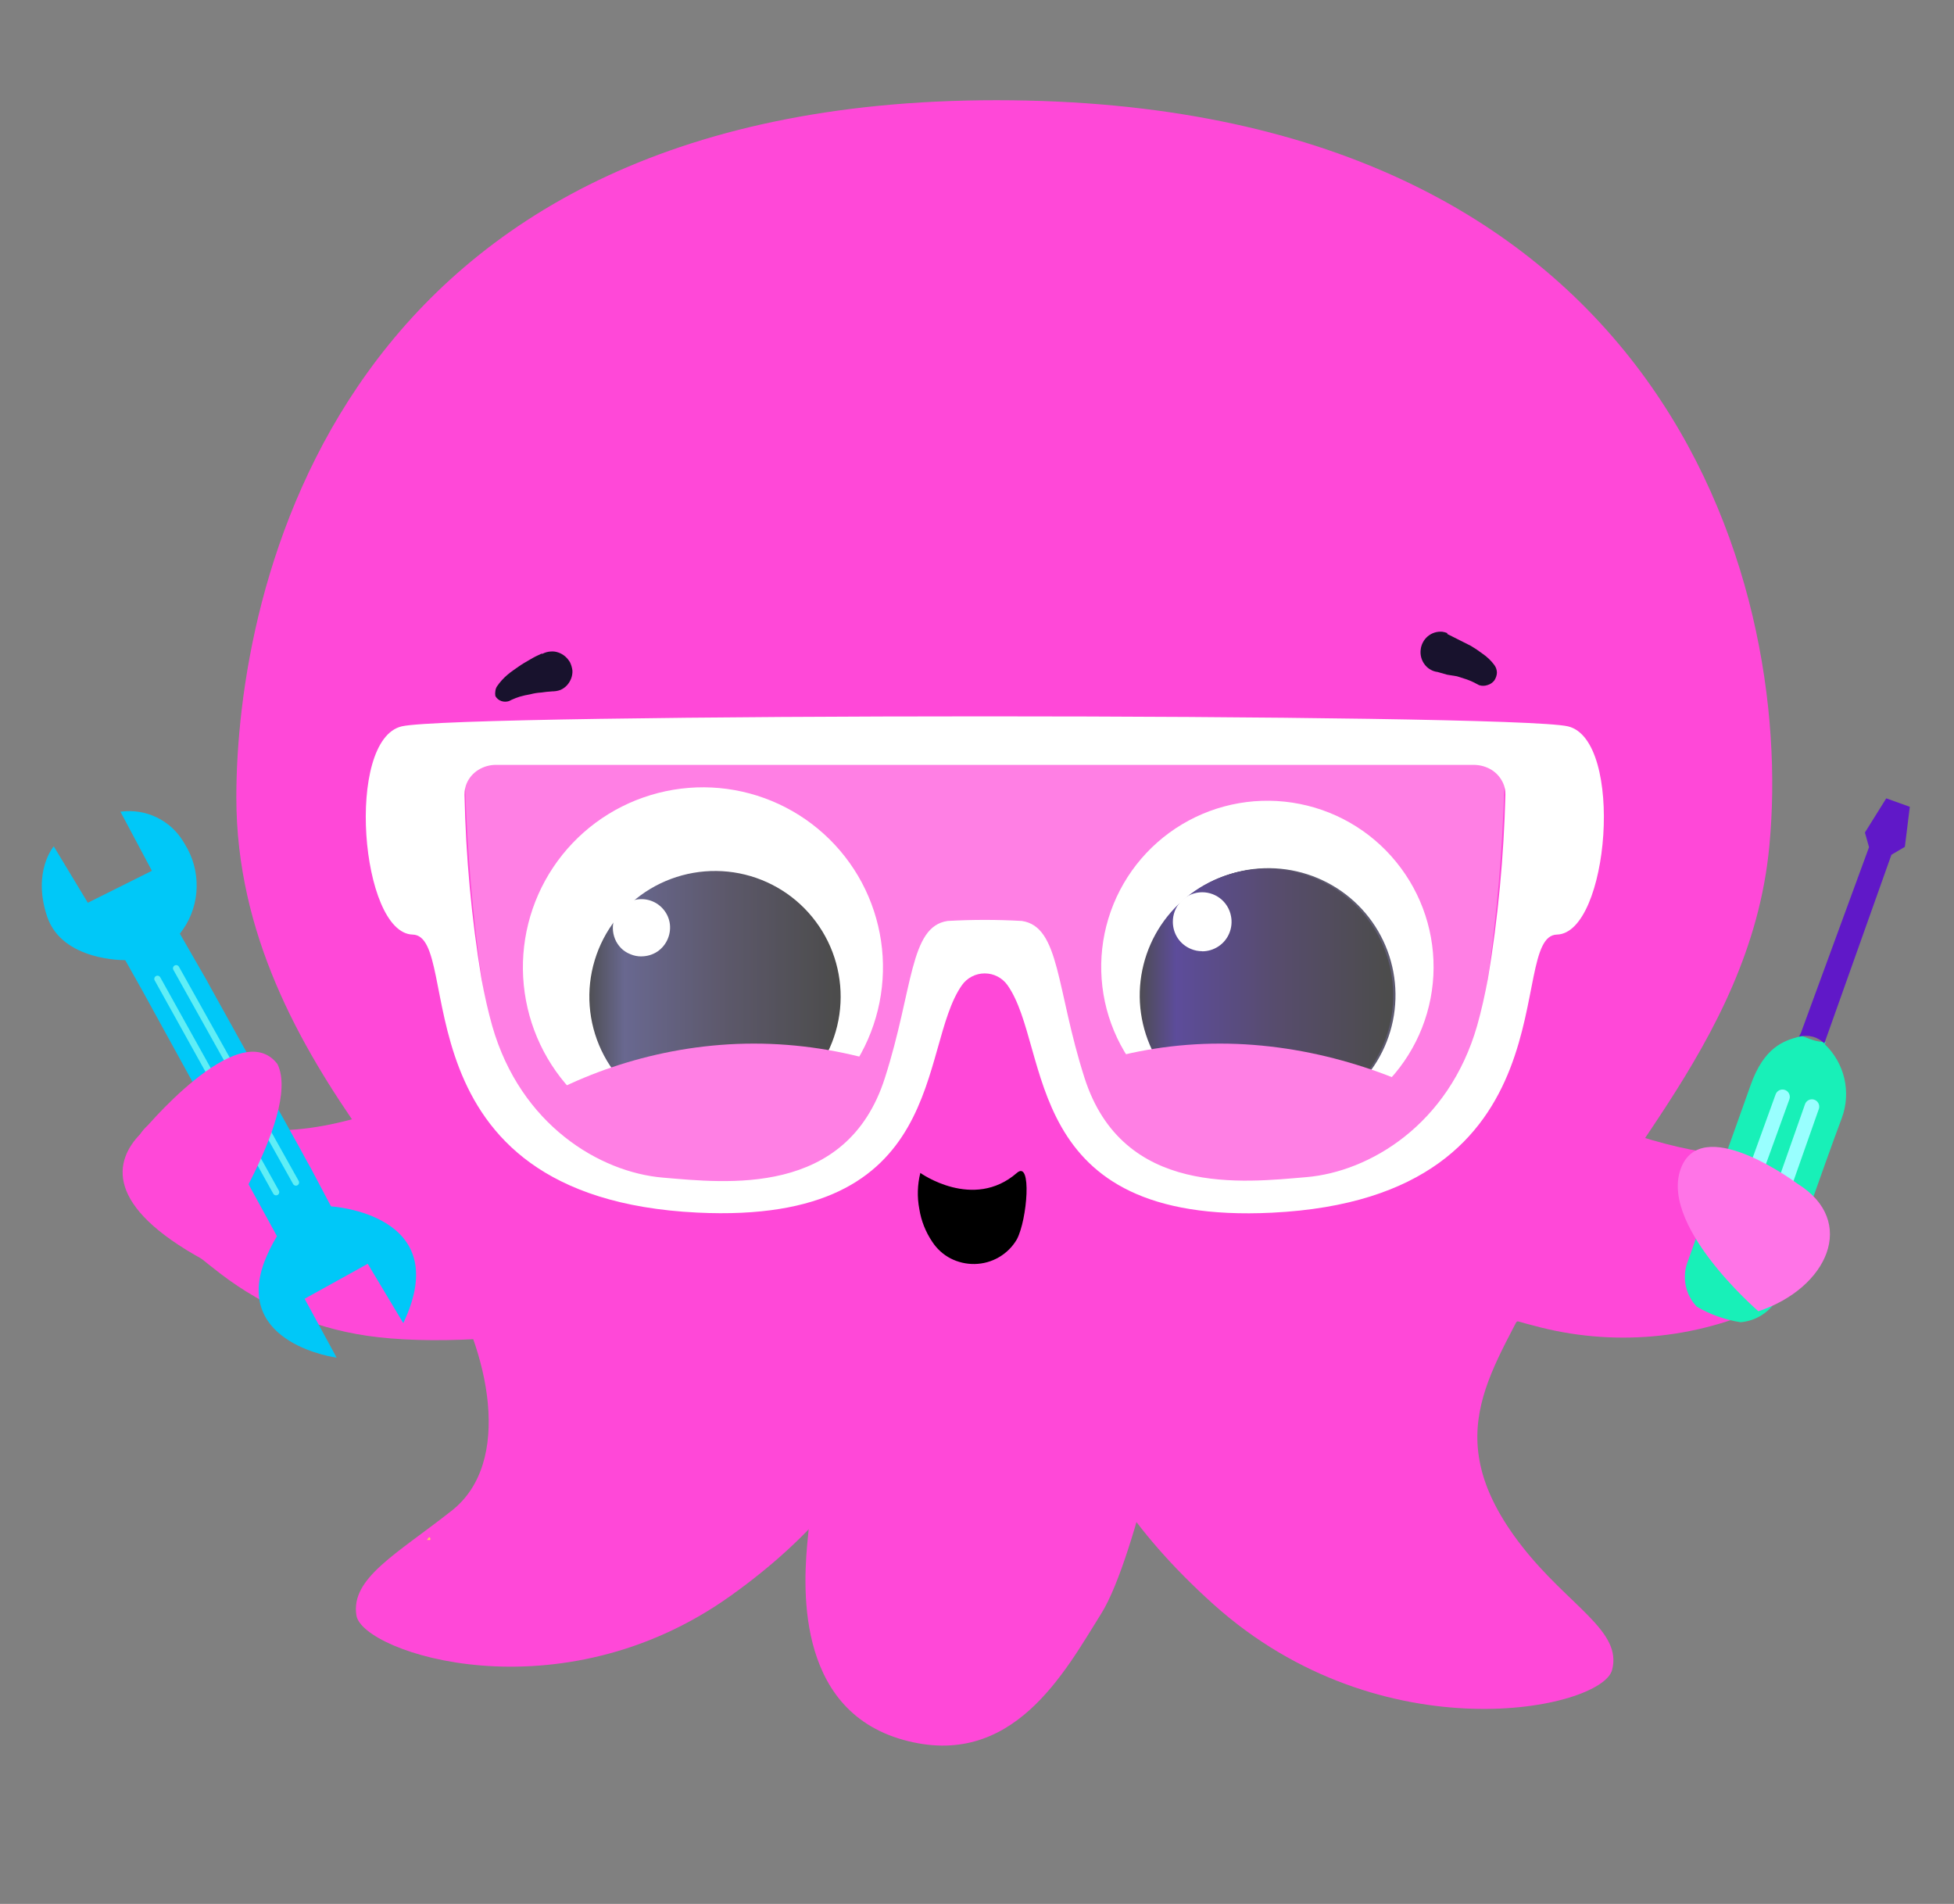
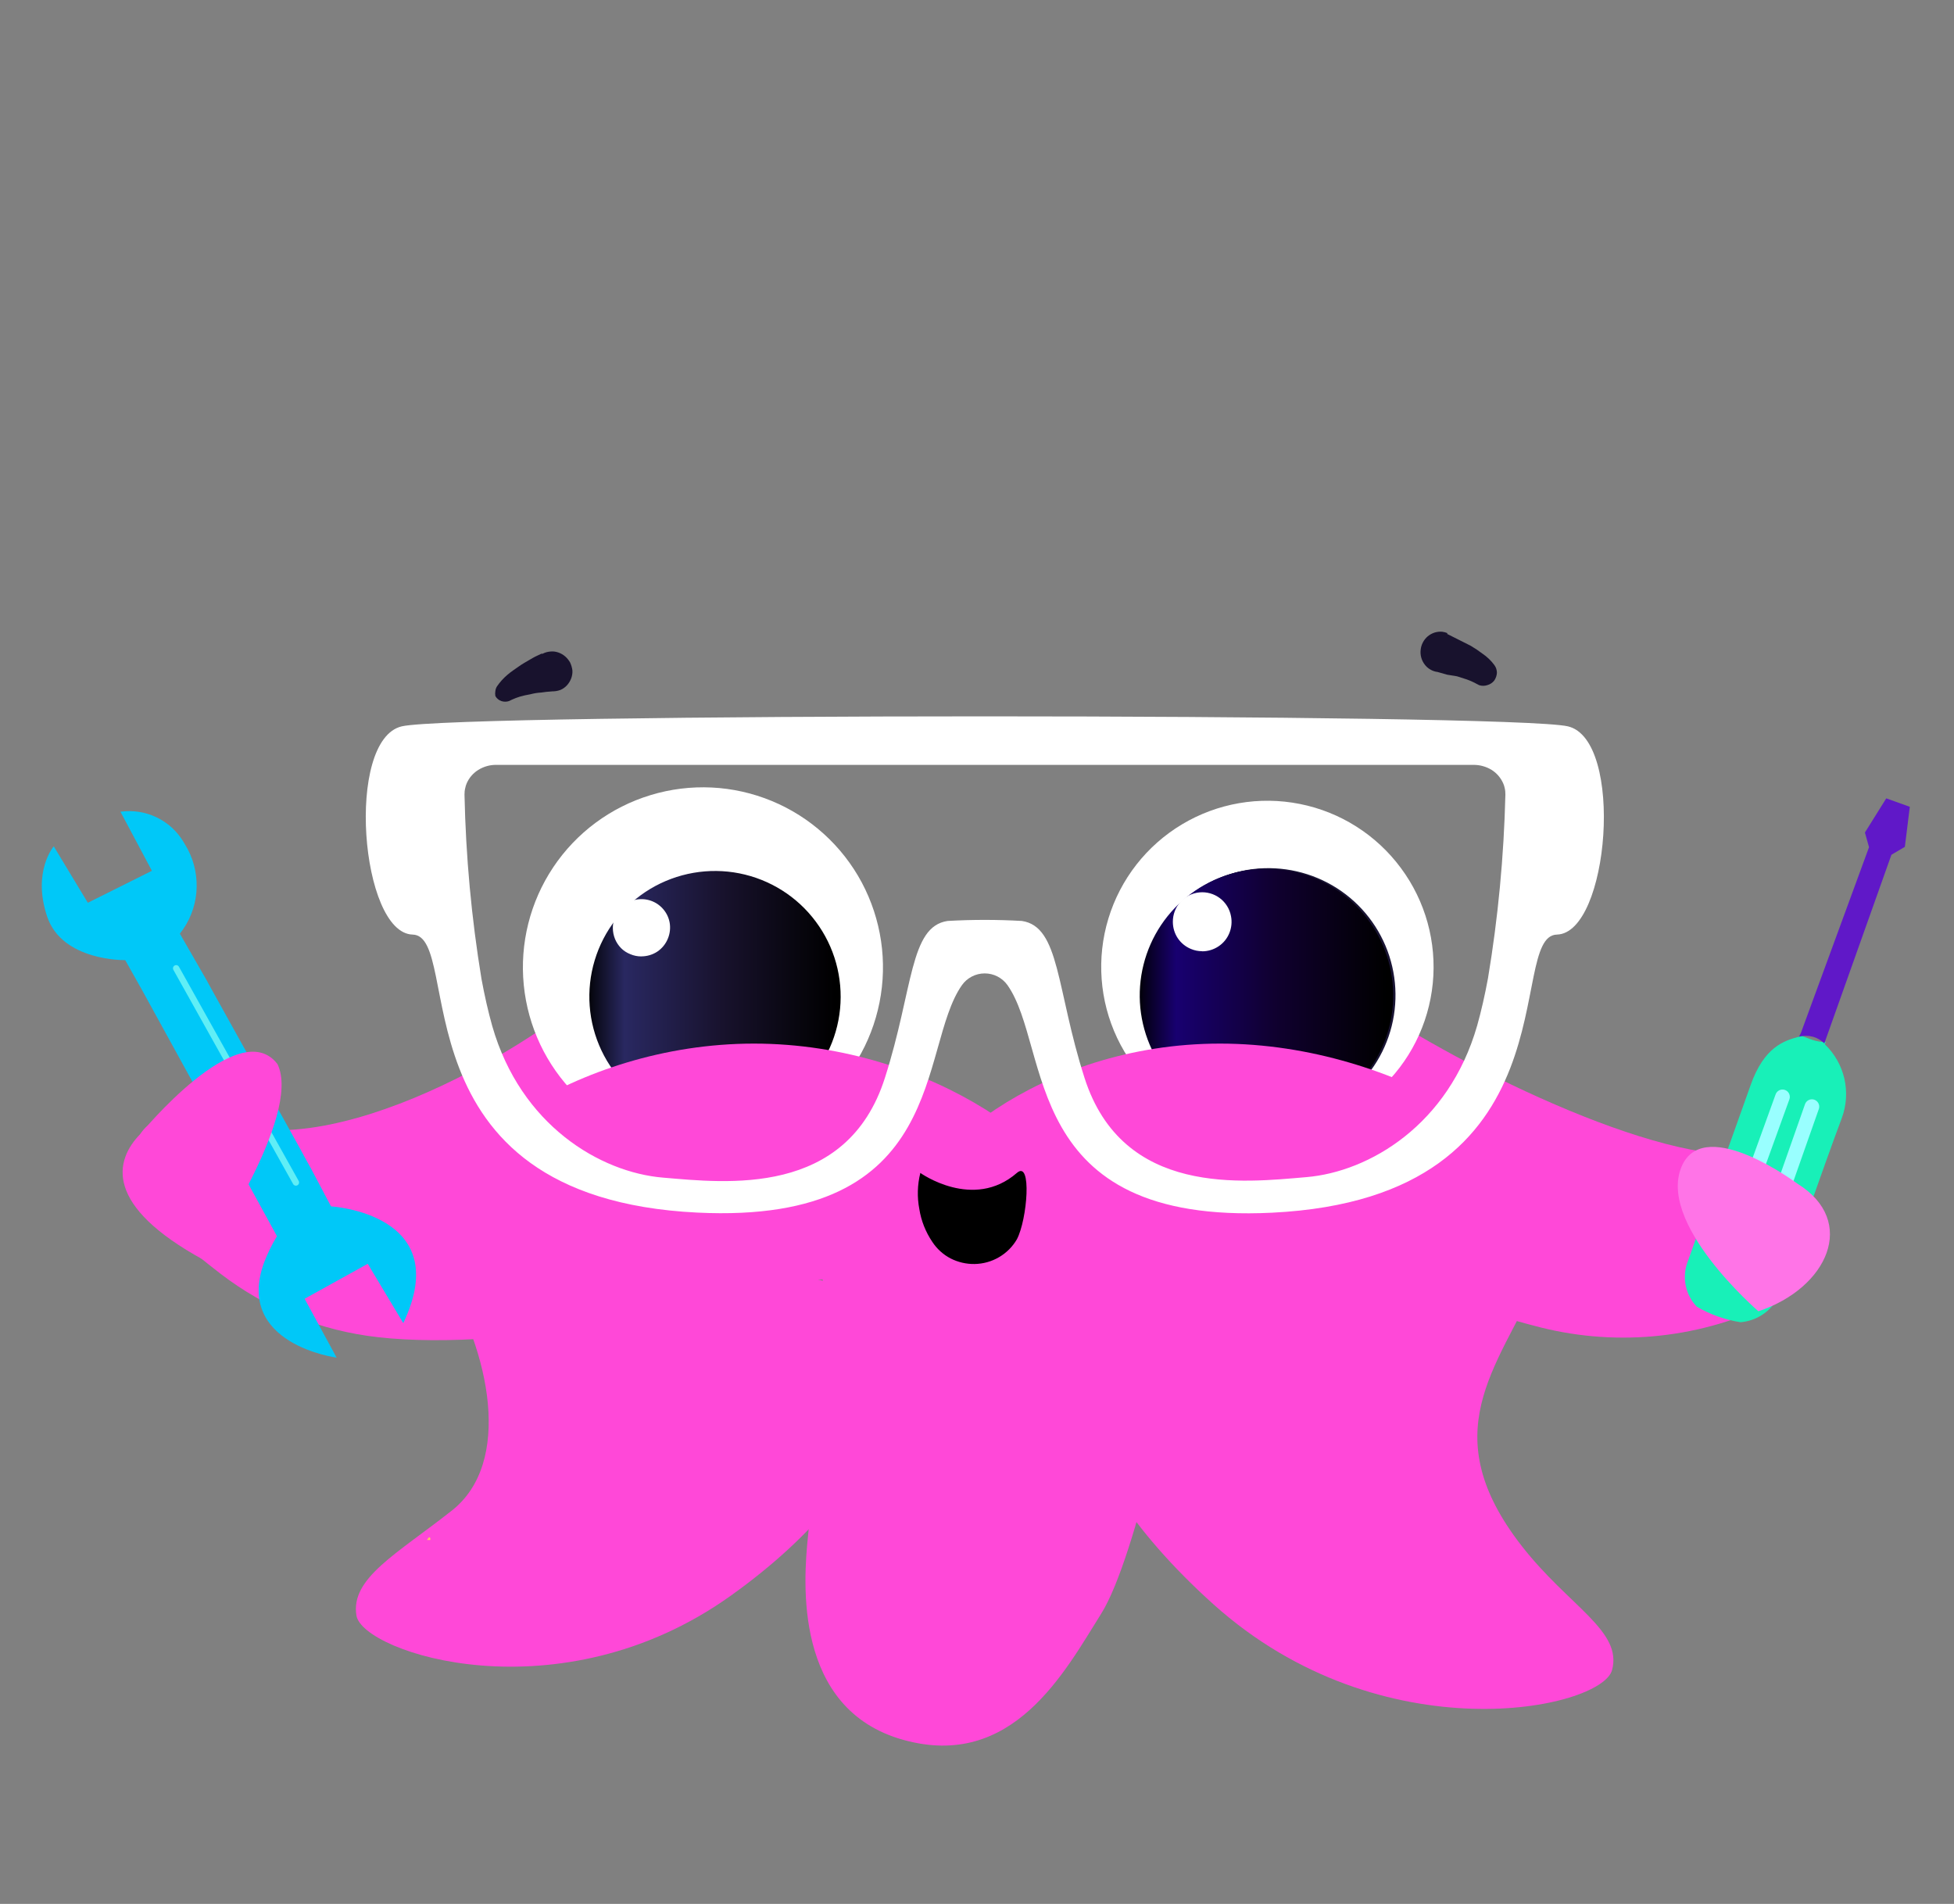
<svg xmlns="http://www.w3.org/2000/svg" width="39" height="38" viewBox="0 0 39 38" fill="none">
  <rect x="0" y="0" width="39" height="38" fill="#808080" stroke="none" />
  <g clip-path="url(#clip0_50_1624)">
-     <path d="M18.419 23.439C18.264 23.579 17.907 24.581 17.186 24.966C14.914 26.102 10.173 26.99 7.549 26.689C6.403 26.563 5.312 26.123 4.397 25.419C3.062 24.387 2.212 23.555 2.805 22.629C3.142 22.1 3.868 22.371 5.033 22.525C7.571 22.887 11.58 20.26 12.223 19.329C12.213 19.318 16.635 19.843 18.419 23.44L18.419 23.439Z" fill="#FF48D8" />
+     <path d="M18.419 23.439C18.264 23.579 17.907 24.581 17.186 24.966C14.914 26.102 10.173 26.99 7.549 26.689C6.403 26.563 5.312 26.123 4.397 25.419C3.062 24.387 2.212 23.555 2.805 22.629C3.142 22.1 3.868 22.371 5.033 22.525C7.571 22.887 11.58 20.26 12.223 19.329C12.213 19.318 16.635 19.843 18.419 23.44L18.419 23.439" fill="#FF48D8" />
    <path d="M35.436 25.941L35.349 26.018L35.31 26.04C33.839 26.74 32.164 26.886 30.594 26.453L30.496 26.428C29.975 26.29 29.468 26.104 28.981 25.873H28.96L28.686 25.741C27.739 25.263 26.865 24.652 26.089 23.928L25.78 23.619C25.6 23.437 25.433 23.242 25.279 23.037C26.787 21.078 26.742 19.989 26.473 19.433C28.012 20.697 32.157 22.886 34.421 23.037C35.609 23.125 35.556 23.394 35.924 23.847C36.885 25.014 36.191 25.27 35.437 25.942L35.436 25.941Z" fill="#FF48D8" />
-     <path d="M31.207 25.684C31.646 23.607 34.941 20.961 35.316 16.869C35.82 11.516 33.117 2 19.889 2C6.661 2 4.717 11.825 4.717 15.916C4.717 21.399 9.827 24.807 9.635 26.763C12.928 29.36 24.038 31.483 31.207 25.685L31.207 25.684Z" fill="#FF48D8" />
    <path d="M8.829 25.431C9.781 26.982 10.236 29.192 9.016 30.151C7.917 31.018 6.992 31.5 7.114 32.244C7.236 32.987 11.163 34.293 14.583 31.85C18.003 29.407 17.983 27.069 18.076 26.098C13.614 24.309 8.829 25.431 8.829 25.431Z" fill="#FF48D8" />
    <path d="M23.502 26.973C23.502 26.973 22.703 31.052 21.979 32.207C21.254 33.362 20.213 35.339 18.024 34.724C15.834 34.11 16.033 31.56 16.128 30.651C16.233 29.672 16.435 25.258 16.435 25.258C16.435 25.258 20.962 22.727 23.501 26.973H23.502Z" fill="#FF48D8" />
    <path d="M14.029 22.902C14.86 22.902 15.666 22.613 16.309 22.086C16.952 21.558 17.392 20.824 17.554 20.009C17.717 19.194 17.591 18.347 17.2 17.613C16.808 16.88 16.173 16.305 15.405 15.987C14.637 15.669 13.782 15.627 12.986 15.869C12.19 16.11 11.502 16.62 11.041 17.311C10.58 18.002 10.372 18.832 10.454 19.66C10.536 20.488 10.901 21.261 11.49 21.849C12.164 22.523 13.077 22.901 14.03 22.902H14.029Z" fill="white" />
    <path d="M14.275 22.399C14.897 22.398 15.497 22.166 15.958 21.747C16.419 21.328 16.707 20.753 16.767 20.134C16.827 19.514 16.655 18.894 16.283 18.395C15.912 17.895 15.368 17.552 14.757 17.431C14.147 17.311 13.513 17.421 12.979 17.741C12.446 18.061 12.05 18.569 11.87 19.165C11.69 19.761 11.738 20.402 12.004 20.965C12.271 21.528 12.736 21.971 13.312 22.209C13.617 22.336 13.944 22.4 14.275 22.399H14.275Z" fill="url(#paint0_linear_50_1624)" />
    <path d="M12.8 19.088C12.913 19.088 13.023 19.056 13.118 18.994C13.212 18.931 13.286 18.841 13.329 18.736C13.373 18.632 13.385 18.517 13.364 18.405C13.342 18.294 13.287 18.192 13.206 18.112C13.126 18.032 13.024 17.978 12.912 17.956C12.802 17.935 12.687 17.946 12.583 17.99C12.478 18.034 12.389 18.108 12.327 18.202C12.265 18.297 12.231 18.408 12.232 18.522C12.232 18.597 12.247 18.671 12.275 18.741C12.303 18.809 12.345 18.872 12.396 18.924C12.448 18.976 12.511 19.017 12.58 19.044C12.649 19.074 12.724 19.089 12.8 19.089V19.088Z" fill="white" />
    <path d="M25.296 22.615C26.119 22.615 26.913 22.309 27.523 21.757C28.134 21.204 28.516 20.444 28.597 19.625C28.678 18.805 28.451 17.985 27.96 17.324C27.47 16.662 26.751 16.206 25.944 16.046C25.137 15.885 24.298 16.03 23.592 16.453C22.885 16.876 22.361 17.547 22.122 18.335C21.883 19.123 21.945 19.971 22.297 20.716C22.649 21.46 23.265 22.047 24.026 22.362C24.429 22.529 24.86 22.615 25.296 22.615Z" fill="white" />
    <path d="M25.289 22.371C25.871 22.371 26.435 22.169 26.885 21.8C27.336 21.431 27.644 20.917 27.757 20.346C27.871 19.775 27.783 19.182 27.509 18.668C27.235 18.155 26.791 17.752 26.253 17.53C25.714 17.307 25.116 17.277 24.559 17.446C24.002 17.615 23.52 17.972 23.197 18.456C22.873 18.941 22.728 19.521 22.785 20.101C22.842 20.68 23.098 21.222 23.51 21.634C23.982 22.105 24.622 22.37 25.289 22.371Z" fill="url(#paint1_linear_50_1624)" />
    <path d="M25.296 22.399C25.884 22.404 26.455 22.204 26.912 21.835C27.369 21.466 27.683 20.949 27.801 20.374C27.919 19.798 27.834 19.199 27.56 18.68C27.286 18.16 26.84 17.752 26.298 17.525C25.756 17.298 25.151 17.265 24.589 17.434C24.026 17.603 23.54 17.962 23.212 18.45C22.885 18.938 22.737 19.524 22.794 20.109C22.851 20.694 23.109 21.241 23.524 21.657C23.995 22.127 24.631 22.394 25.297 22.399H25.296Z" fill="url(#paint2_linear_50_1624)" />
    <path d="M25.278 22.397C25.863 22.397 26.431 22.195 26.883 21.823C27.335 21.452 27.645 20.935 27.759 20.361C27.872 19.787 27.784 19.192 27.508 18.676C27.232 18.16 26.786 17.755 26.245 17.531C25.704 17.308 25.103 17.278 24.543 17.448C23.983 17.618 23.5 17.977 23.174 18.463C22.849 18.95 22.703 19.534 22.76 20.116C22.818 20.698 23.075 21.243 23.489 21.656C23.724 21.892 24.003 22.078 24.31 22.205C24.616 22.332 24.946 22.397 25.278 22.397H25.278Z" fill="url(#paint3_linear_50_1624)" />
    <path d="M23.992 18.987C24.108 18.988 24.222 18.953 24.319 18.889C24.416 18.825 24.492 18.733 24.536 18.625C24.58 18.518 24.592 18.401 24.57 18.287C24.544 18.143 24.464 18.014 24.347 17.926C24.23 17.838 24.084 17.797 23.939 17.811C23.793 17.825 23.658 17.893 23.559 18.002C23.462 18.111 23.408 18.253 23.409 18.399C23.409 18.515 23.443 18.629 23.507 18.725C23.571 18.821 23.663 18.896 23.77 18.94C23.841 18.97 23.916 18.985 23.993 18.985L23.992 18.987Z" fill="white" />
    <path d="M21.576 24.423C21.576 25.731 18.654 25.533 15.047 25.533C11.441 25.533 8.523 25.73 8.523 24.423C8.523 23.116 11.447 20.829 15.048 20.829C18.65 20.829 21.576 23.126 21.576 24.423H21.576Z" fill="#FF48D8" />
    <path d="M31.156 24.423C31.156 25.731 27.957 25.533 24.351 25.533C20.744 25.533 18.102 25.728 18.102 24.423C18.102 23.118 20.753 20.829 24.351 20.829C27.948 20.829 31.156 23.126 31.156 24.423Z" fill="#FF48D8" />
    <path d="M18.369 23.41C18.369 23.41 19.425 24.168 20.296 23.41C20.6 23.144 20.504 24.341 20.296 24.735C20.21 24.883 20.087 25.006 19.939 25.092C19.791 25.179 19.623 25.225 19.453 25.228C19.285 25.231 19.12 25.192 18.971 25.116C18.824 25.039 18.699 24.925 18.608 24.786C18.475 24.589 18.386 24.366 18.349 24.132C18.303 23.893 18.31 23.647 18.369 23.411V23.41Z" fill="black" />
    <path d="M28.881 12.651L29.122 12.772C29.201 12.811 29.28 12.85 29.356 12.89C29.436 12.937 29.513 12.989 29.587 13.045C29.68 13.108 29.761 13.185 29.827 13.275C29.86 13.32 29.877 13.374 29.877 13.429C29.874 13.484 29.855 13.537 29.824 13.583C29.789 13.627 29.741 13.659 29.687 13.674C29.634 13.692 29.576 13.693 29.522 13.675L29.41 13.617C29.366 13.596 29.321 13.576 29.274 13.56L29.08 13.498L28.883 13.466L28.693 13.412C28.642 13.406 28.591 13.389 28.547 13.362C28.502 13.337 28.464 13.302 28.434 13.261C28.371 13.178 28.343 13.073 28.355 12.97C28.36 12.918 28.375 12.867 28.4 12.821C28.424 12.774 28.458 12.733 28.498 12.699C28.538 12.666 28.584 12.641 28.634 12.625C28.684 12.61 28.736 12.604 28.788 12.609C28.823 12.614 28.857 12.623 28.89 12.637L28.883 12.65L28.881 12.651Z" fill="#18122D" />
    <path d="M11.012 13.8C10.943 13.804 10.873 13.811 10.804 13.822C10.73 13.826 10.656 13.838 10.585 13.857C10.514 13.869 10.445 13.884 10.376 13.904C10.322 13.921 10.268 13.941 10.216 13.965L10.158 13.993C10.11 14.009 10.057 14.009 10.008 13.993C9.957 13.976 9.913 13.94 9.887 13.892C9.881 13.859 9.881 13.825 9.887 13.792C9.891 13.758 9.902 13.726 9.92 13.698C9.979 13.612 10.049 13.535 10.128 13.468C10.2 13.406 10.276 13.357 10.348 13.306C10.419 13.255 10.495 13.212 10.57 13.169C10.645 13.123 10.724 13.083 10.804 13.048H10.829C10.877 13.023 10.93 13.008 10.983 13.004C11.036 12.998 11.09 13.004 11.141 13.022C11.192 13.039 11.239 13.066 11.28 13.101C11.319 13.135 11.352 13.176 11.378 13.221C11.402 13.272 11.418 13.327 11.425 13.383C11.428 13.437 11.419 13.491 11.4 13.541C11.381 13.591 11.353 13.637 11.317 13.677C11.28 13.717 11.235 13.75 11.184 13.771C11.129 13.791 11.071 13.8 11.012 13.799V13.8Z" fill="#18122D" />
    <path d="M30.995 24.893C30.838 25.089 30.729 25.318 30.676 25.563C29.876 27.317 28.615 28.606 30.378 30.863C31.316 32.063 32.387 32.55 32.175 33.333C31.963 34.116 27.585 35.045 24.217 32.018C20.849 28.991 21.121 26.483 21.136 25.414C26.136 24.045 30.995 24.893 30.995 24.893Z" fill="#FF48D8" />
    <path d="M8.579 30.69L8.557 30.718H8.589" stroke="#FBC466" stroke-width="0.036" stroke-miterlimit="10" />
    <path d="M31.294 14.497C30.16 14.231 9.153 14.231 8.019 14.497C6.886 14.763 7.195 18.627 8.236 18.653C9.277 18.679 7.787 23.902 13.917 24.202C18.965 24.449 18.315 20.917 19.199 19.663C19.25 19.59 19.319 19.531 19.398 19.49C19.477 19.449 19.565 19.428 19.654 19.428C19.743 19.428 19.831 19.449 19.91 19.49C19.989 19.531 20.057 19.59 20.109 19.663C20.993 20.919 20.343 24.451 25.389 24.204C31.521 23.902 30.033 18.678 31.075 18.653C32.118 18.627 32.426 14.763 31.294 14.497H31.294ZM29.698 19.529C29.637 19.86 29.565 20.178 29.483 20.469C28.915 22.452 27.326 23.388 26.076 23.494C24.825 23.6 22.408 23.892 21.646 21.513C21.078 19.74 21.158 18.494 20.395 18.381C19.902 18.353 19.408 18.353 18.914 18.381C18.152 18.493 18.231 19.737 17.662 21.513C16.902 23.9 14.484 23.609 13.232 23.504C11.98 23.399 10.393 22.46 9.825 20.479C9.743 20.188 9.671 19.87 9.61 19.538C9.41 18.323 9.297 17.094 9.271 15.862C9.27 15.817 9.275 15.771 9.286 15.727C9.292 15.695 9.302 15.664 9.315 15.634C9.363 15.523 9.444 15.43 9.547 15.366C9.655 15.299 9.78 15.264 9.908 15.266H29.41C29.537 15.265 29.663 15.3 29.771 15.366C29.873 15.43 29.954 15.524 30.002 15.634C30.016 15.664 30.026 15.695 30.032 15.727C30.043 15.771 30.047 15.817 30.046 15.862C30.016 17.091 29.901 18.316 29.698 19.529H29.698Z" fill="white" />
    <path d="M3.749 16.952C3.719 16.897 3.69 16.851 3.661 16.801C3.534 16.589 3.346 16.418 3.123 16.312C2.9 16.205 2.65 16.167 2.404 16.201L3.032 17.38L1.753 18.018L1.073 16.892C1.073 16.892 0.64 17.393 0.94 18.291C1.24 19.19 2.499 19.163 2.499 19.163L2.832 19.755L4.546 22.874L4.748 23.248L5.528 24.673C5.425 24.842 5.338 25.02 5.268 25.205C4.684 26.831 6.719 27.097 6.719 27.097L6.08 25.922L7.34 25.224L8.049 26.408C9.092 24.222 6.607 24.078 6.607 24.078L6.214 23.335L6.087 23.106L5.984 22.916L4.185 19.676L4.131 19.576L3.59 18.635C3.778 18.4 3.892 18.114 3.919 17.815C3.946 17.517 3.887 17.217 3.749 16.952Z" fill="#00C8F8" />
-     <path d="M3.143 19.537L5.51 23.794" stroke="#60EEF6" stroke-width="0.127" stroke-linecap="round" stroke-linejoin="round" />
    <path d="M3.516 19.326L5.906 23.601" stroke="#60EEF6" stroke-width="0.127" stroke-linecap="round" stroke-linejoin="round" />
-     <path opacity="0.3" d="M23.087 15.181L19.859 15.158H19.451L16.222 15.181C16.222 15.181 9.469 14.94 9.277 15.451C9.277 15.451 9.277 15.549 9.285 15.723C9.326 16.997 9.435 18.268 9.611 19.529C9.832 21.016 10.195 22.42 10.789 22.8C12.172 23.674 15.742 24.274 16.965 23.283C18.188 22.293 19.183 18.957 19.183 18.957H20.127C20.127 18.957 21.124 22.291 22.346 23.283C23.569 24.275 27.138 23.674 28.521 22.801C29.115 22.425 29.479 21.016 29.698 19.531C29.874 18.267 29.984 16.995 30.026 15.719C30.026 15.545 30.033 15.447 30.033 15.447C29.841 14.94 23.087 15.18 23.087 15.18L23.087 15.181Z" fill="white" />
    <path d="M2.805 22.629C2.805 22.629 4.769 20.231 5.538 21.238C6.042 22.269 4.064 25.146 4.064 25.146C2.086 24.067 2.272 23.17 2.805 22.629H2.805Z" fill="#FF48D8" />
    <path d="M36.423 20.841L36.44 20.794C36.259 20.809 36.094 20.722 35.925 20.66C35.918 20.671 35.913 20.681 35.906 20.692C35.608 20.77 35.21 20.897 34.942 21.654L33.672 25.217C33.622 25.364 33.615 25.523 33.649 25.675C33.683 25.828 33.759 25.967 33.866 26.08C34.136 26.237 34.432 26.342 34.74 26.39C34.891 26.377 35.038 26.328 35.166 26.246C35.294 26.164 35.401 26.052 35.476 25.92H35.474C35.55 25.715 36.44 23.164 36.763 22.309C36.855 22.058 36.871 21.785 36.811 21.525C36.75 21.264 36.615 21.027 36.421 20.842L36.423 20.841Z" fill="#18F0B8" />
    <path d="M34.404 25.133L35.577 21.892" stroke="#99FFFF" stroke-width="0.292" stroke-linecap="round" stroke-linejoin="round" />
    <path d="M35.014 25.355L36.164 22.087" stroke="#99FFFF" stroke-width="0.292" stroke-linecap="round" stroke-linejoin="round" />
    <path d="M36.182 20.692C36.09 20.668 35.994 20.668 35.903 20.692C35.931 20.65 35.952 20.605 35.966 20.557L37.304 16.909L37.222 16.616L37.648 15.934L38.118 16.103L38.019 16.902L37.751 17.06L36.412 20.825C36.348 20.762 36.269 20.715 36.182 20.691V20.692Z" fill="#6018C8" />
    <path d="M35.875 23.625C35.875 23.625 34.065 22.271 33.583 23.24C33.023 24.389 35.096 26.171 35.096 26.171C36.48 25.711 37.082 24.371 35.875 23.625Z" fill="#FF74E7" />
  </g>
  <defs>
    <linearGradient id="paint0_linear_50_1624" x1="16.668" y1="19.891" x2="11.668" y2="19.891" gradientUnits="userSpaceOnUse">
      <stop />
      <stop offset="0.45" stop-color="#18122D" />
      <stop offset="0.84" stop-color="#292861" />
      <stop offset="1" />
    </linearGradient>
    <linearGradient id="paint1_linear_50_1624" x1="1133.52" y1="19.855" x2="1776.39" y2="19.855" gradientUnits="userSpaceOnUse">
      <stop />
      <stop offset="0.45" stop-color="#18122D" />
      <stop offset="0.84" stop-color="#292861" />
      <stop offset="1" />
    </linearGradient>
    <linearGradient id="paint2_linear_50_1624" x1="20316" y1="19.863" x2="-20260.3" y2="19.863" gradientUnits="userSpaceOnUse">
      <stop />
      <stop offset="0.45" stop-color="#18122D" />
      <stop offset="0.84" stop-color="#292861" />
      <stop offset="1" />
    </linearGradient>
    <linearGradient id="paint3_linear_50_1624" x1="27.678" y1="19.868" x2="22.677" y2="19.868" gradientUnits="userSpaceOnUse">
      <stop />
      <stop offset="0.45" stop-color="#100030" />
      <stop offset="0.84" stop-color="#180070" />
      <stop offset="1" />
    </linearGradient>
    <clipPath id="clip0_50_1624">
      <rect width="38" height="38" fill="white" transform="translate(0.269)" />
    </clipPath>
  </defs>
</svg>